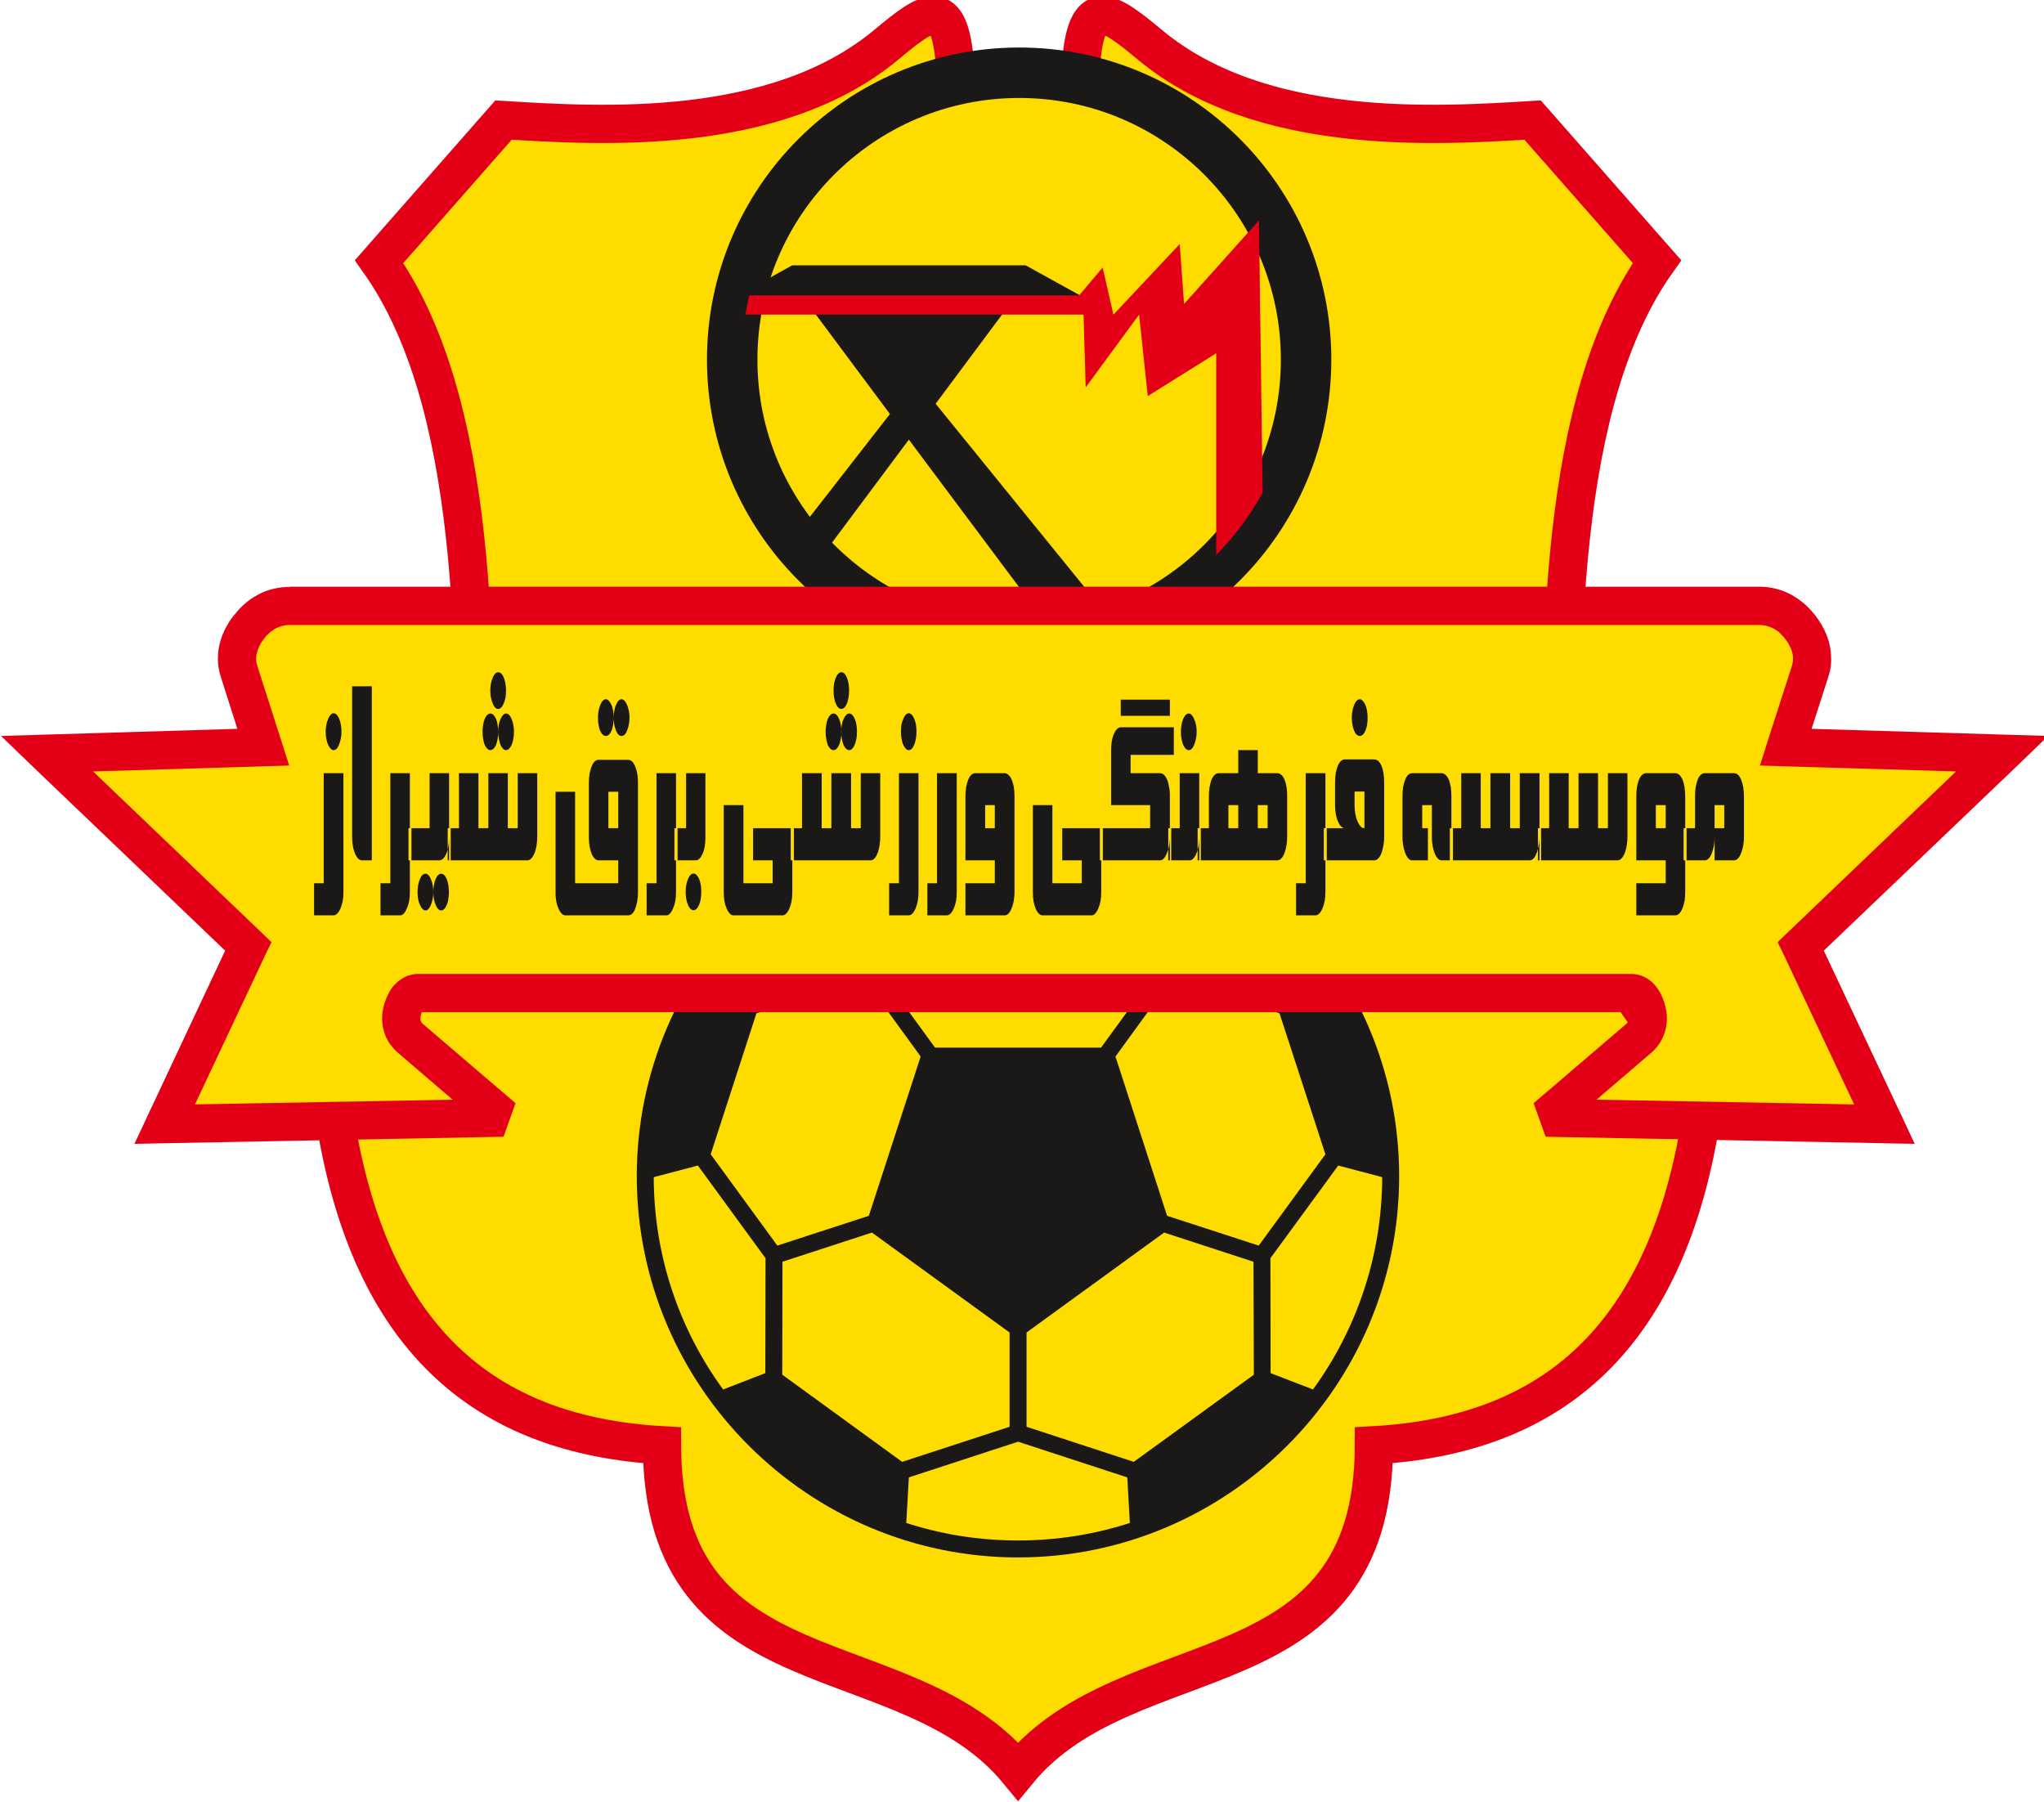
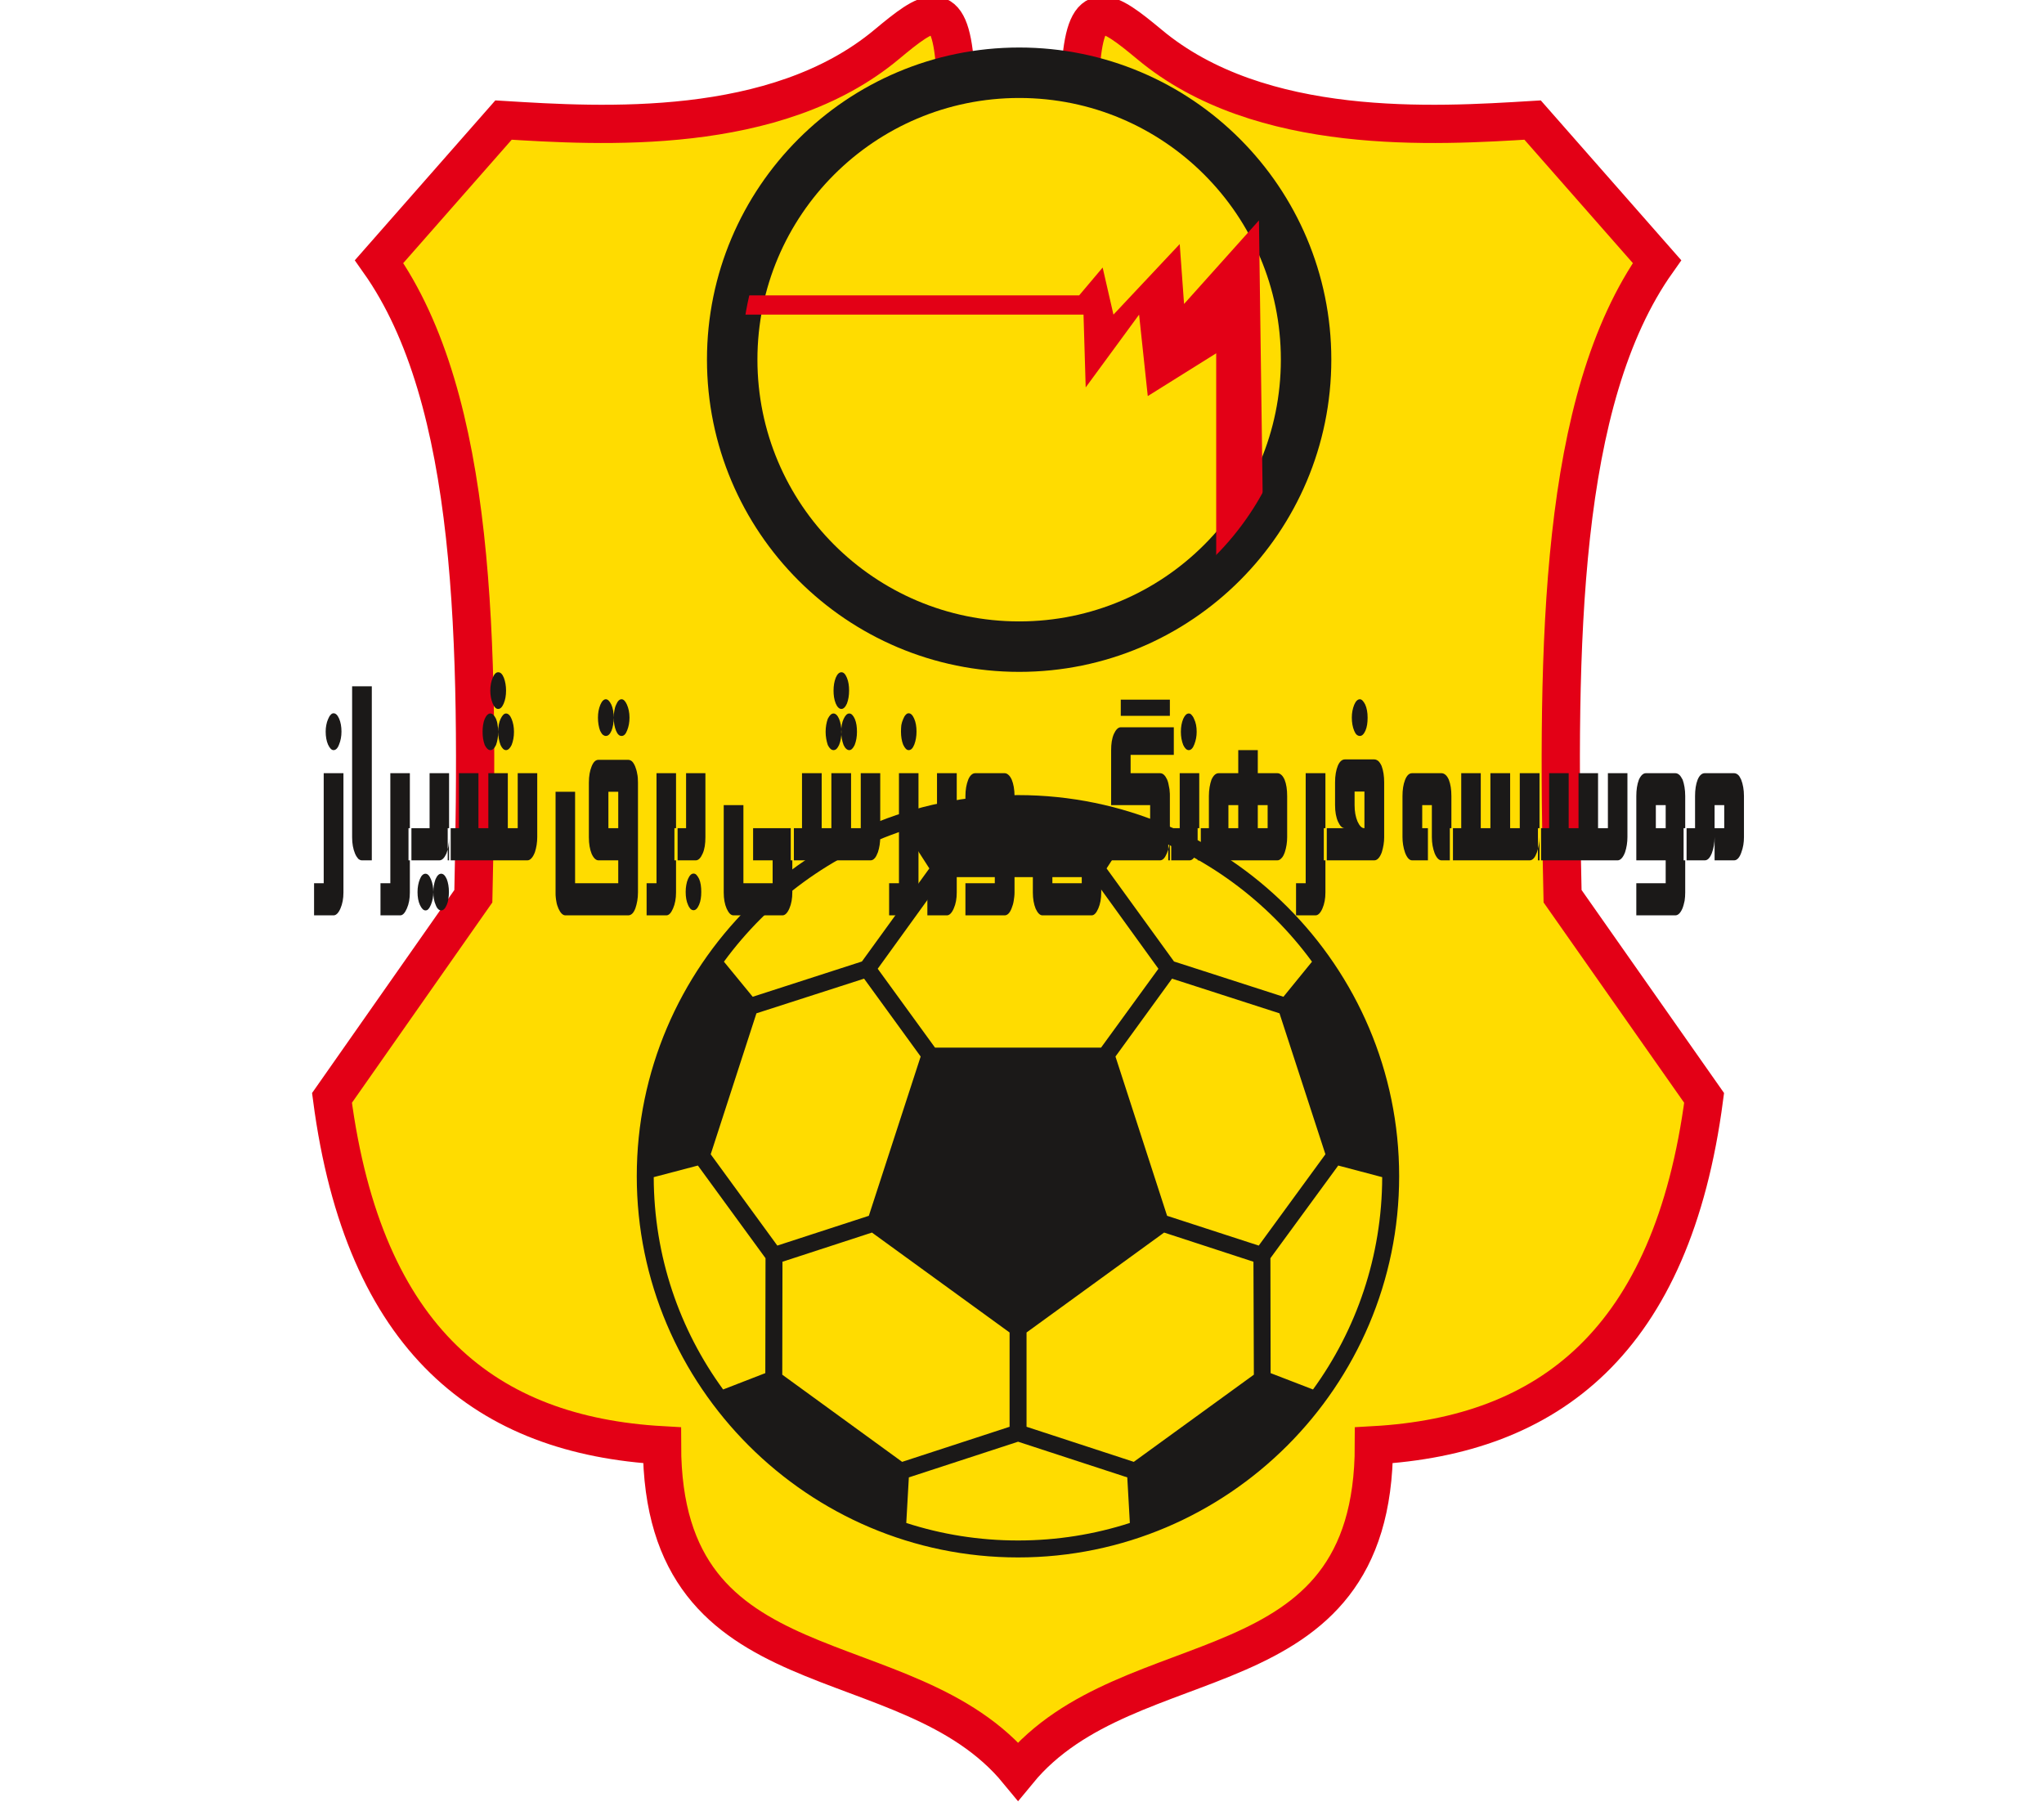
<svg xmlns="http://www.w3.org/2000/svg" width="40.5pt" height="35.7pt" viewBox="0 0 40.5 35.7" version="1.1">
  <defs>
    <clipPath id="clip1">
      <path d="M 6 0 L 34 0 L 34 35.699 L 6 35.699 Z M 6 0 " />
    </clipPath>
    <clipPath id="clip2">
      <path d="M 2 0 L 39 0 L 39 35.699 L 2 35.699 Z M 2 0 " />
    </clipPath>
    <clipPath id="clip3">
-       <path d="M 0 11 L 40.5 11 L 40.5 23 L 0 23 Z M 0 11 " />
-     </clipPath>
+       </clipPath>
  </defs>
  <g id="surface1">
    <g clip-path="url(#clip1)" clip-rule="nonzero">
      <path style=" stroke:none;fill-rule:evenodd;fill:rgb(100%,86.327%,0%);fill-opacity:1;" d="M 19.492 3.059 C 19.125 2.598 18.977 1.973 18.922 1.281 C 18.812 -0.098 18.391 0.195 17.57 0.879 C 15.367 2.719 11.898 2.496 9.977 2.379 L 7.512 5.184 C 9.445 7.918 9.492 12.75 9.379 17.758 C 8.445 19.09 7.512 20.422 6.578 21.754 C 7.211 26.582 9.656 28.441 13.117 28.637 C 13.121 33.656 17.961 32.406 20.172 35.094 C 22.383 32.406 27.219 33.656 27.223 28.637 C 30.688 28.441 33.133 26.582 33.766 21.754 C 32.832 20.422 31.895 19.09 30.961 17.758 C 30.848 12.75 30.895 7.918 32.832 5.184 L 30.367 2.379 C 28.441 2.496 24.973 2.719 22.773 0.879 C 21.949 0.195 21.527 -0.098 21.418 1.281 C 21.363 1.973 21.215 2.598 20.852 3.059 C 20.625 3.059 20.398 3.059 20.172 3.059 C 19.945 3.059 19.719 3.059 19.492 3.059 Z M 19.492 3.059 " />
    </g>
    <g clip-path="url(#clip2)" clip-rule="nonzero">
      <path style="fill:none;stroke-width:7.578;stroke-linecap:butt;stroke-linejoin:miter;stroke:rgb(89.062%,0%,8.617%);stroke-opacity:1;stroke-miterlimit:4;" d="M 194.922 326.414 C 191.25 331.023 189.766 337.273 189.219 344.188 C 188.125 357.977 183.906 355.047 175.703 348.211 C 153.672 329.812 118.984 332.039 99.766 333.211 L 75.117 305.164 C 94.453 277.82 94.922 229.5 93.789 179.422 C 84.453 166.102 75.117 152.781 65.781 139.461 C 72.109 91.18 96.562 72.586 131.172 70.633 C 131.211 20.438 179.609 32.938 201.719 6.062 C 223.828 32.938 272.188 20.438 272.227 70.633 C 306.875 72.586 331.328 91.18 337.656 139.461 C 328.32 152.781 318.945 166.102 309.609 179.422 C 308.477 229.5 308.945 277.82 328.32 305.164 L 303.672 333.211 C 284.414 332.039 249.727 329.812 227.734 348.211 C 219.492 355.047 215.273 357.977 214.18 344.188 C 213.633 337.273 212.148 331.023 208.516 326.414 C 206.25 326.414 203.984 326.414 201.719 326.414 C 199.453 326.414 197.188 326.414 194.922 326.414 Z M 194.922 326.414 " transform="matrix(0.1,0,0,-0.1,0,35.7)" />
    </g>
    <path style="fill-rule:evenodd;fill:rgb(100%,86.327%,0%);fill-opacity:1;stroke-width:9.998;stroke-linecap:butt;stroke-linejoin:miter;stroke:rgb(10.594%,9.813%,9.424%);stroke-opacity:1;stroke-miterlimit:4;" d="M 201.953 228.875 C 233.359 228.875 258.789 254.344 258.789 285.75 C 258.789 317.117 233.359 342.586 201.953 342.586 C 170.547 342.586 145.078 317.117 145.078 285.75 C 145.078 254.344 170.547 228.875 201.953 228.875 Z M 201.953 228.875 " transform="matrix(0.1,0,0,-0.1,0,35.7)" />
-     <path style=" stroke:none;fill-rule:evenodd;fill:rgb(10.594%,9.813%,9.424%);fill-opacity:1;" d="M 14.594 6.148 L 16.102 6.148 L 17.633 8.203 L 15.73 10.648 C 15.871 10.828 16.023 10.996 16.184 11.156 L 18.008 8.711 L 21.027 12.75 C 21.418 12.691 21.801 12.594 22.16 12.461 L 18.539 8 L 19.453 6.773 L 19.918 6.148 L 21.934 6.148 L 20.324 5.258 L 15.695 5.258 L 14.656 5.836 C 14.633 5.938 14.609 6.043 14.594 6.148 Z M 14.594 6.148 " />
    <path style=" stroke:none;fill-rule:evenodd;fill:rgb(10.594%,9.813%,9.424%);fill-opacity:1;" d="M 20.172 30.859 C 24.332 30.859 27.723 27.465 27.723 23.305 C 27.723 19.145 24.332 15.754 20.172 15.754 C 16.012 15.754 12.617 19.145 12.617 23.305 C 12.617 27.465 16.012 30.859 20.172 30.859 Z M 20.34 26.402 L 23.066 24.422 L 24.836 25 L 24.844 27.238 L 22.465 28.965 L 20.34 28.27 Z M 20.172 30.523 C 19.398 30.523 18.656 30.402 17.957 30.176 L 18.008 29.273 L 20.172 28.566 L 22.336 29.273 L 22.387 30.176 C 21.688 30.402 20.941 30.523 20.172 30.523 Z M 14.328 27.531 C 13.465 26.348 12.957 24.895 12.953 23.324 L 13.828 23.094 L 15.168 24.93 L 15.164 27.207 Z M 14.344 19.055 C 15.227 17.848 16.477 16.926 17.926 16.449 L 18.414 17.207 L 17.078 19.051 L 14.914 19.75 Z M 22.418 16.449 C 23.863 16.926 25.113 17.848 25.996 19.055 L 25.43 19.75 L 23.262 19.051 L 21.926 17.207 Z M 27.387 23.324 C 27.383 24.895 26.875 26.348 26.016 27.531 L 25.176 27.207 L 25.172 24.93 L 26.516 23.094 Z M 23.125 24.09 L 22.102 20.934 L 23.223 19.391 L 25.352 20.078 L 26.262 22.871 L 24.941 24.68 Z M 21.816 20.758 L 18.527 20.758 L 17.391 19.195 L 18.703 17.379 L 21.641 17.379 L 22.953 19.195 Z M 18.242 20.934 L 17.215 24.09 L 15.402 24.68 L 14.082 22.871 L 14.988 20.078 L 17.121 19.391 Z M 17.277 24.422 L 20.004 26.402 L 20.004 28.27 L 17.875 28.965 L 15.5 27.238 L 15.504 25 Z M 17.277 24.422 " />
    <path style=" stroke:none;fill-rule:evenodd;fill:rgb(89.062%,0%,8.617%);fill-opacity:1;" d="M 25.023 10.129 L 24.945 4.367 L 23.461 6.023 L 23.375 4.836 L 22.062 6.234 L 21.848 5.301 L 21.383 5.852 L 14.652 5.852 C 14.625 5.98 14.598 6.105 14.578 6.234 L 21.469 6.234 L 21.512 7.676 L 22.57 6.234 L 22.742 7.848 L 24.098 7 L 24.098 11.258 C 24.453 10.926 24.766 10.543 25.023 10.129 Z M 25.023 10.129 " />
    <path style=" stroke:none;fill-rule:evenodd;fill:rgb(10.594%,9.813%,9.424%);fill-opacity:1;" d="M 20.195 12.621 C 21.711 12.621 23.086 12.008 24.082 11.012 C 25.074 10.016 25.691 8.645 25.691 7.129 L 25.691 7.125 C 25.691 5.609 25.074 4.234 24.082 3.238 C 23.086 2.246 21.711 1.629 20.195 1.629 C 18.676 1.629 17.305 2.246 16.309 3.238 C 15.312 4.234 14.699 5.609 14.699 7.125 C 14.699 8.645 15.312 10.02 16.309 11.012 C 17.305 12.008 18.676 12.621 20.191 12.621 Z M 20.195 13 L 20.191 13 C 18.57 13 17.102 12.344 16.039 11.281 C 14.977 10.219 14.32 8.75 14.32 7.125 C 14.32 5.504 14.977 4.035 16.039 2.973 C 17.102 1.91 18.57 1.254 20.195 1.25 C 21.816 1.254 23.285 1.91 24.348 2.973 C 25.41 4.035 26.07 5.504 26.07 7.125 L 26.07 7.129 C 26.07 8.75 25.41 10.219 24.348 11.281 C 23.285 12.344 21.816 13 20.195 13 Z M 20.195 13 " />
-     <path style=" stroke:none;fill-rule:evenodd;fill:rgb(100%,86.327%,0%);fill-opacity:1;" d="M 5.746 12.004 C 5.418 12.004 5.141 12.156 4.941 12.414 C 4.738 12.672 4.633 12.984 4.734 13.297 L 5.219 14.805 L 0.93 14.934 L 4.918 18.75 L 3.266 22.273 L 9.969 22.145 L 8.129 20.57 C 7.984 20.449 7.926 20.266 7.961 20.078 C 7.992 19.891 8.098 19.676 8.289 19.676 L 32.312 19.676 C 32.504 19.676 32.609 19.891 32.641 20.078 C 32.676 20.266 32.617 20.449 32.473 20.57 L 30.633 22.145 L 37.336 22.273 L 35.68 18.75 L 39.668 14.934 L 35.383 14.805 L 35.867 13.297 C 35.969 12.984 35.863 12.672 35.66 12.414 C 35.457 12.156 35.184 12.004 34.855 12.004 C 24.457 12.004 16.145 12.004 5.746 12.004 Z M 5.746 12.004 " />
    <g clip-path="url(#clip3)" clip-rule="nonzero">
      <path style=" stroke:none;fill-rule:evenodd;fill:rgb(89.062%,0%,8.617%);fill-opacity:1;" d="M 5.746 12.383 C 5.645 12.383 5.551 12.406 5.469 12.449 C 5.453 12.457 5.438 12.465 5.43 12.473 C 5.359 12.516 5.293 12.574 5.238 12.645 L 5.238 12.648 C 5.219 12.672 5.199 12.699 5.18 12.727 C 5.164 12.75 5.152 12.777 5.137 12.809 C 5.078 12.93 5.055 13.059 5.094 13.18 L 5.578 14.691 L 5.73 15.168 L 5.227 15.184 L 1.844 15.285 L 5.184 18.48 L 5.379 18.668 L 5.262 18.91 L 3.863 21.883 L 8.969 21.789 L 7.883 20.859 L 7.879 20.855 C 7.848 20.828 7.816 20.793 7.785 20.758 C 7.75 20.719 7.727 20.684 7.703 20.652 C 7.586 20.461 7.547 20.238 7.586 20.012 C 7.605 19.902 7.645 19.785 7.703 19.676 C 7.734 19.617 7.773 19.559 7.824 19.504 L 7.824 19.508 C 7.852 19.477 7.879 19.453 7.906 19.43 L 7.91 19.43 C 8.016 19.348 8.141 19.297 8.289 19.297 L 32.312 19.297 C 32.508 19.297 32.66 19.379 32.777 19.504 C 32.809 19.539 32.836 19.574 32.855 19.605 C 32.879 19.637 32.895 19.668 32.914 19.707 C 32.961 19.805 32.996 19.91 33.012 20.012 L 33.016 20.012 L 33.016 20.02 C 33.02 20.059 33.027 20.102 33.027 20.148 C 33.027 20.191 33.027 20.23 33.023 20.273 C 33 20.5 32.898 20.703 32.719 20.859 L 31.633 21.789 L 36.738 21.883 L 35.34 18.91 L 35.223 18.668 L 35.418 18.48 L 38.758 15.285 L 35.375 15.184 L 34.871 15.168 L 35.023 14.691 L 35.508 13.184 L 35.508 13.18 C 35.516 13.16 35.52 13.137 35.523 13.109 C 35.527 13.086 35.527 13.062 35.527 13.039 C 35.527 12.91 35.461 12.773 35.363 12.648 C 35.34 12.617 35.32 12.594 35.301 12.578 C 35.281 12.555 35.258 12.535 35.238 12.516 C 35.129 12.434 35 12.383 34.855 12.383 Z M 5.746 11.629 L 5.746 11.625 L 34.855 11.625 C 35.18 11.625 35.469 11.734 35.711 11.93 C 35.754 11.965 35.797 12.004 35.84 12.047 C 35.883 12.09 35.922 12.137 35.957 12.18 C 36.152 12.426 36.277 12.715 36.281 13.023 C 36.285 13.09 36.281 13.152 36.273 13.215 C 36.266 13.277 36.25 13.34 36.227 13.406 L 36.23 13.406 L 36.23 13.41 L 36.227 13.41 L 35.895 14.441 L 39.68 14.555 L 40.582 14.582 L 39.934 15.207 L 36.137 18.836 L 37.68 22.113 L 37.938 22.664 L 37.332 22.652 L 30.625 22.523 L 30.387 21.859 L 32.227 20.285 C 32.254 20.262 32.27 20.23 32.273 20.199 C 32.273 20.191 32.273 20.184 32.273 20.172 C 32.273 20.168 32.27 20.16 32.27 20.148 L 32.27 20.145 C 32.266 20.113 32.254 20.082 32.242 20.055 L 8.359 20.055 C 8.348 20.078 8.34 20.113 8.332 20.145 C 8.324 20.188 8.332 20.227 8.348 20.254 L 8.359 20.27 C 8.359 20.273 8.363 20.277 8.371 20.281 L 8.371 20.285 L 8.375 20.285 L 10.215 21.859 L 9.977 22.523 L 3.27 22.652 L 2.664 22.664 L 2.922 22.113 L 4.461 18.836 L 0.668 15.207 L 0.02 14.582 L 0.922 14.555 L 4.703 14.441 L 4.375 13.41 C 4.27 13.082 4.316 12.766 4.453 12.477 C 4.477 12.43 4.508 12.379 4.539 12.324 C 4.57 12.277 4.605 12.23 4.641 12.184 L 4.645 12.184 C 4.754 12.039 4.887 11.918 5.031 11.828 C 5.066 11.809 5.098 11.793 5.121 11.777 C 5.309 11.68 5.52 11.629 5.746 11.629 Z M 5.746 11.629 " />
    </g>
    <path style=" stroke:none;fill-rule:evenodd;fill:rgb(10.594%,9.813%,9.424%);fill-opacity:1;" d="M 6.766 14.496 C 6.766 14.59 6.75 14.676 6.719 14.75 C 6.691 14.828 6.652 14.863 6.609 14.863 C 6.57 14.863 6.535 14.828 6.5 14.754 C 6.469 14.684 6.453 14.594 6.453 14.496 C 6.453 14.449 6.457 14.406 6.465 14.367 C 6.473 14.324 6.484 14.285 6.5 14.25 C 6.516 14.211 6.531 14.184 6.551 14.164 C 6.57 14.141 6.59 14.133 6.609 14.133 C 6.652 14.133 6.688 14.168 6.719 14.238 C 6.75 14.309 6.766 14.395 6.766 14.496 Z M 6.805 17.684 C 6.805 17.805 6.785 17.91 6.746 18 C 6.707 18.09 6.66 18.137 6.609 18.137 L 6.223 18.137 L 6.223 17.5 L 6.414 17.5 L 6.414 15.32 L 6.805 15.32 Z M 7.367 17.047 L 7.172 17.047 C 7.145 17.047 7.121 17.035 7.098 17.016 C 7.078 16.992 7.055 16.961 7.035 16.914 C 6.996 16.82 6.977 16.715 6.977 16.59 L 6.977 13.598 L 7.367 13.598 Z M 8.152 17.047 L 8.121 17.047 L 8.121 16.41 L 8.152 16.41 Z M 8.121 17.684 C 8.121 17.805 8.102 17.91 8.062 18 C 8.023 18.09 7.98 18.137 7.93 18.137 L 7.539 18.137 L 7.539 17.5 L 7.734 17.5 L 7.734 15.32 L 8.121 15.32 Z M 8.93 17.047 L 8.898 17.047 L 8.898 16.41 L 8.93 16.41 Z M 8.898 16.59 C 8.898 16.719 8.879 16.828 8.844 16.914 C 8.824 16.957 8.805 16.988 8.781 17.012 C 8.758 17.035 8.734 17.047 8.703 17.047 L 8.094 17.047 L 8.094 16.41 L 8.512 16.41 L 8.512 15.32 L 8.898 15.32 Z M 8.895 17.676 C 8.895 17.727 8.891 17.773 8.883 17.812 C 8.879 17.855 8.867 17.895 8.852 17.93 C 8.82 18.004 8.785 18.039 8.742 18.039 C 8.699 18.039 8.66 18.004 8.633 17.93 C 8.602 17.863 8.586 17.777 8.586 17.676 C 8.586 17.582 8.602 17.496 8.629 17.422 C 8.66 17.352 8.695 17.312 8.742 17.312 C 8.785 17.312 8.82 17.348 8.852 17.418 C 8.879 17.488 8.895 17.574 8.895 17.676 Z M 8.586 17.676 C 8.586 17.766 8.57 17.848 8.539 17.926 C 8.523 17.961 8.508 17.992 8.488 18.012 C 8.473 18.031 8.453 18.039 8.43 18.039 C 8.391 18.039 8.355 18.004 8.32 17.93 C 8.289 17.863 8.273 17.777 8.273 17.676 C 8.273 17.625 8.277 17.582 8.285 17.539 C 8.293 17.496 8.305 17.453 8.32 17.418 C 8.348 17.348 8.387 17.312 8.43 17.312 C 8.473 17.312 8.508 17.348 8.539 17.422 C 8.57 17.496 8.586 17.582 8.586 17.676 Z M 10.027 13.684 C 10.027 13.781 10.012 13.867 9.98 13.941 C 9.949 14.012 9.914 14.047 9.871 14.047 C 9.828 14.047 9.793 14.012 9.762 13.938 C 9.73 13.859 9.715 13.773 9.715 13.684 C 9.715 13.633 9.719 13.59 9.727 13.547 C 9.734 13.508 9.746 13.469 9.762 13.43 C 9.793 13.355 9.828 13.32 9.871 13.32 C 9.918 13.32 9.953 13.355 9.984 13.43 C 10.012 13.504 10.027 13.59 10.027 13.684 Z M 10.184 14.5 C 10.184 14.598 10.168 14.684 10.137 14.762 C 10.105 14.828 10.066 14.863 10.027 14.863 C 9.984 14.863 9.949 14.828 9.918 14.762 C 9.887 14.68 9.871 14.594 9.871 14.5 C 9.871 14.398 9.887 14.312 9.918 14.246 C 9.953 14.172 9.988 14.137 10.027 14.137 C 10.07 14.137 10.109 14.176 10.137 14.246 C 10.168 14.32 10.184 14.406 10.184 14.5 Z M 9.871 14.5 C 9.871 14.602 9.855 14.688 9.828 14.762 C 9.809 14.797 9.793 14.824 9.773 14.84 C 9.754 14.855 9.738 14.863 9.715 14.863 C 9.676 14.863 9.637 14.828 9.605 14.762 C 9.574 14.68 9.562 14.594 9.562 14.5 C 9.562 14.406 9.574 14.316 9.605 14.242 C 9.637 14.172 9.676 14.137 9.715 14.137 C 9.758 14.137 9.793 14.172 9.828 14.242 C 9.844 14.281 9.855 14.32 9.859 14.363 C 9.867 14.406 9.871 14.449 9.871 14.5 Z M 10.645 16.586 C 10.645 16.691 10.629 16.793 10.598 16.887 C 10.578 16.938 10.555 16.98 10.531 17.004 C 10.508 17.031 10.48 17.047 10.449 17.047 L 8.871 17.047 L 8.871 16.41 L 9.094 16.41 L 9.094 15.32 L 9.48 15.32 L 9.48 16.41 L 9.676 16.41 L 9.676 15.32 L 10.062 15.32 L 10.062 16.41 L 10.258 16.41 L 10.258 15.32 L 10.645 15.32 Z M 12.473 14.219 C 12.473 14.312 12.457 14.398 12.426 14.473 C 12.398 14.547 12.363 14.582 12.316 14.582 C 12.293 14.582 12.273 14.574 12.258 14.559 C 12.238 14.543 12.223 14.516 12.207 14.48 C 12.176 14.406 12.16 14.316 12.16 14.219 C 12.16 14.172 12.164 14.129 12.172 14.086 C 12.18 14.043 12.188 14.004 12.207 13.965 C 12.238 13.891 12.273 13.855 12.316 13.855 C 12.355 13.855 12.391 13.891 12.422 13.961 C 12.453 14.031 12.473 14.117 12.473 14.219 Z M 12.16 14.219 C 12.16 14.32 12.145 14.406 12.117 14.477 C 12.086 14.547 12.051 14.582 12.004 14.582 C 11.984 14.582 11.965 14.574 11.945 14.559 C 11.926 14.543 11.91 14.516 11.891 14.48 C 11.863 14.406 11.848 14.316 11.848 14.219 C 11.848 14.125 11.863 14.043 11.895 13.965 C 11.926 13.891 11.965 13.855 12.004 13.855 C 12.043 13.855 12.078 13.891 12.113 13.961 C 12.145 14.031 12.16 14.117 12.16 14.219 Z M 12.641 17.68 C 12.641 17.801 12.621 17.906 12.59 17.996 C 12.555 18.09 12.508 18.137 12.445 18.137 L 11.203 18.137 C 11.152 18.137 11.105 18.09 11.066 18.004 C 11.047 17.961 11.031 17.914 11.023 17.859 C 11.016 17.832 11.016 17.805 11.012 17.781 C 11.008 17.754 11.008 17.723 11.008 17.688 L 11.008 15.688 L 11.395 15.688 L 11.395 17.5 L 12.25 17.5 L 12.25 17.047 L 11.859 17.047 C 11.809 17.047 11.762 17.004 11.723 16.918 C 11.688 16.832 11.668 16.723 11.668 16.59 L 11.668 15.508 C 11.668 15.375 11.688 15.27 11.723 15.184 C 11.758 15.098 11.801 15.055 11.859 15.055 L 12.445 15.055 C 12.473 15.055 12.5 15.066 12.523 15.086 C 12.547 15.109 12.566 15.141 12.586 15.188 C 12.602 15.23 12.617 15.277 12.625 15.328 C 12.637 15.379 12.641 15.438 12.641 15.508 Z M 12.25 15.688 L 12.055 15.688 L 12.055 16.41 L 12.25 16.41 Z M 13.426 17.047 L 13.395 17.047 L 13.395 16.41 L 13.426 16.41 Z M 13.395 17.684 C 13.395 17.805 13.375 17.91 13.336 18 C 13.297 18.09 13.254 18.137 13.203 18.137 L 12.812 18.137 L 12.812 17.5 L 13.008 17.5 L 13.008 15.32 L 13.395 15.32 Z M 13.977 16.59 C 13.977 16.719 13.961 16.828 13.922 16.914 C 13.883 17 13.84 17.047 13.785 17.047 L 13.363 17.047 L 13.363 16.41 L 13.594 16.41 L 13.594 15.32 L 13.977 15.32 Z M 13.895 17.672 C 13.895 17.77 13.883 17.855 13.852 17.926 C 13.82 18 13.785 18.035 13.742 18.035 C 13.723 18.035 13.703 18.027 13.684 18.012 C 13.668 17.992 13.648 17.969 13.633 17.93 C 13.602 17.863 13.586 17.777 13.586 17.672 C 13.586 17.621 13.59 17.578 13.598 17.535 C 13.605 17.492 13.617 17.449 13.633 17.414 C 13.664 17.344 13.699 17.309 13.742 17.309 C 13.762 17.309 13.781 17.316 13.797 17.332 C 13.816 17.352 13.832 17.375 13.852 17.414 C 13.883 17.484 13.895 17.574 13.895 17.672 Z M 15.73 17.047 L 15.699 17.047 L 15.699 16.41 L 15.73 16.41 Z M 15.699 17.68 C 15.699 17.805 15.68 17.91 15.641 18 C 15.602 18.09 15.555 18.137 15.504 18.137 L 14.535 18.137 C 14.48 18.137 14.438 18.09 14.398 18.004 C 14.359 17.914 14.34 17.809 14.34 17.684 L 14.34 15.953 L 14.73 15.953 L 14.73 17.5 L 15.309 17.5 L 15.309 17.047 L 14.922 17.047 L 14.922 16.41 L 15.699 16.41 Z M 16.824 13.684 C 16.824 13.781 16.809 13.867 16.781 13.941 C 16.75 14.012 16.711 14.047 16.672 14.047 C 16.629 14.047 16.59 14.012 16.559 13.938 C 16.527 13.859 16.516 13.773 16.516 13.684 C 16.516 13.633 16.52 13.59 16.527 13.547 C 16.535 13.508 16.543 13.469 16.559 13.43 C 16.59 13.355 16.629 13.32 16.672 13.32 C 16.715 13.32 16.75 13.355 16.781 13.43 C 16.812 13.504 16.824 13.59 16.824 13.684 Z M 16.98 14.5 C 16.98 14.598 16.965 14.684 16.934 14.762 C 16.902 14.828 16.867 14.863 16.828 14.863 C 16.785 14.863 16.746 14.828 16.715 14.762 C 16.684 14.68 16.668 14.594 16.668 14.5 C 16.668 14.398 16.684 14.312 16.715 14.246 C 16.75 14.172 16.785 14.137 16.828 14.137 C 16.871 14.137 16.906 14.176 16.938 14.246 C 16.969 14.32 16.98 14.406 16.98 14.5 Z M 16.672 14.5 C 16.672 14.602 16.656 14.688 16.625 14.762 C 16.609 14.797 16.59 14.824 16.574 14.84 C 16.555 14.855 16.535 14.863 16.516 14.863 C 16.473 14.863 16.434 14.828 16.402 14.762 C 16.375 14.68 16.359 14.594 16.359 14.5 C 16.359 14.406 16.375 14.316 16.402 14.242 C 16.438 14.172 16.473 14.137 16.516 14.137 C 16.555 14.137 16.594 14.172 16.625 14.242 C 16.641 14.281 16.652 14.32 16.66 14.363 C 16.668 14.406 16.672 14.449 16.672 14.5 Z M 17.441 16.586 C 17.441 16.691 17.426 16.793 17.395 16.887 C 17.375 16.938 17.355 16.98 17.332 17.004 C 17.309 17.031 17.281 17.047 17.25 17.047 L 15.668 17.047 L 15.668 16.41 L 15.891 16.41 L 15.891 15.32 L 16.281 15.32 L 16.281 16.41 L 16.473 16.41 L 16.473 15.32 L 16.863 15.32 L 16.863 16.41 L 17.055 16.41 L 17.055 15.32 L 17.441 15.32 Z M 18.16 14.496 C 18.16 14.59 18.145 14.676 18.117 14.75 C 18.086 14.828 18.051 14.863 18.004 14.863 C 17.965 14.863 17.93 14.828 17.895 14.754 C 17.867 14.684 17.852 14.594 17.852 14.496 C 17.852 14.449 17.855 14.406 17.859 14.367 C 17.867 14.324 17.879 14.285 17.895 14.25 C 17.91 14.211 17.926 14.184 17.945 14.164 C 17.965 14.141 17.984 14.133 18.004 14.133 C 18.047 14.133 18.082 14.168 18.113 14.238 C 18.145 14.309 18.16 14.395 18.16 14.496 Z M 18.199 17.684 C 18.199 17.805 18.18 17.91 18.141 18 C 18.102 18.09 18.055 18.137 18.004 18.137 L 17.617 18.137 L 17.617 17.5 L 17.812 17.5 L 17.812 15.32 L 18.199 15.32 Z M 18.957 17.684 C 18.957 17.805 18.938 17.91 18.898 18 C 18.859 18.09 18.812 18.137 18.762 18.137 L 18.375 18.137 L 18.375 17.5 L 18.566 17.5 L 18.566 15.32 L 18.957 15.32 Z M 20.102 17.684 C 20.102 17.742 20.094 17.797 20.086 17.848 C 20.078 17.902 20.062 17.953 20.043 18 C 20.008 18.09 19.961 18.137 19.906 18.137 L 19.129 18.137 L 19.129 17.5 L 19.711 17.5 L 19.711 17.047 L 19.129 17.047 L 19.129 15.773 C 19.129 15.648 19.148 15.543 19.184 15.449 C 19.219 15.363 19.27 15.32 19.324 15.32 L 19.906 15.32 C 19.934 15.32 19.957 15.332 19.98 15.352 C 20.004 15.371 20.027 15.406 20.047 15.449 C 20.082 15.535 20.102 15.645 20.102 15.773 Z M 19.711 15.953 L 19.52 15.953 L 19.52 16.41 L 19.711 16.41 Z M 21.852 17.047 L 21.82 17.047 L 21.82 16.41 L 21.852 16.41 Z M 21.82 17.68 C 21.82 17.805 21.801 17.91 21.762 18 C 21.723 18.09 21.68 18.137 21.629 18.137 L 20.656 18.137 C 20.605 18.137 20.559 18.09 20.52 18.004 C 20.484 17.914 20.465 17.809 20.465 17.684 L 20.465 15.953 L 20.852 15.953 L 20.852 17.5 L 21.434 17.5 L 21.434 17.047 L 21.047 17.047 L 21.047 16.41 L 21.82 16.41 Z M 23.18 14.184 L 22.207 14.184 L 22.207 13.863 L 23.18 13.863 Z M 23.207 17.047 L 23.18 17.047 L 23.18 16.41 L 23.207 16.41 Z M 23.258 14.957 L 22.402 14.957 L 22.402 15.32 L 22.984 15.32 C 23.043 15.32 23.086 15.363 23.125 15.445 C 23.145 15.492 23.156 15.543 23.164 15.594 C 23.172 15.629 23.176 15.656 23.176 15.684 C 23.18 15.707 23.18 15.738 23.18 15.773 L 23.18 16.59 C 23.18 16.711 23.16 16.816 23.121 16.906 C 23.082 17 23.039 17.047 22.984 17.047 L 21.793 17.047 L 21.793 16.41 L 22.789 16.41 L 22.789 15.953 L 22.016 15.953 L 22.016 14.867 C 22.016 14.738 22.031 14.633 22.07 14.543 C 22.109 14.457 22.156 14.41 22.207 14.41 L 23.258 14.41 Z M 23.711 14.5 C 23.711 14.59 23.695 14.672 23.664 14.75 C 23.637 14.824 23.598 14.863 23.555 14.863 C 23.512 14.863 23.477 14.828 23.445 14.762 C 23.414 14.684 23.398 14.598 23.398 14.5 C 23.398 14.402 23.414 14.316 23.445 14.242 C 23.477 14.172 23.512 14.137 23.555 14.137 C 23.574 14.137 23.594 14.145 23.609 14.164 C 23.625 14.18 23.645 14.207 23.66 14.246 C 23.695 14.316 23.711 14.402 23.711 14.5 Z M 23.793 17.047 L 23.762 17.047 L 23.762 16.41 L 23.793 16.41 Z M 23.762 16.59 C 23.762 16.719 23.742 16.828 23.703 16.914 C 23.668 17 23.621 17.047 23.57 17.047 L 23.148 17.047 L 23.148 16.41 L 23.375 16.41 L 23.375 15.32 L 23.762 15.32 Z M 25.504 16.586 C 25.504 16.691 25.488 16.793 25.457 16.887 C 25.438 16.938 25.418 16.98 25.391 17.004 C 25.367 17.031 25.34 17.047 25.309 17.047 L 23.73 17.047 L 23.73 16.41 L 23.953 16.41 L 23.953 15.773 C 23.953 15.648 23.973 15.539 24.004 15.449 C 24.043 15.363 24.09 15.32 24.148 15.32 L 24.535 15.32 L 24.535 14.863 L 24.922 14.863 L 24.922 15.32 L 25.309 15.32 C 25.34 15.32 25.363 15.332 25.387 15.352 C 25.41 15.371 25.434 15.406 25.453 15.449 C 25.488 15.535 25.504 15.645 25.504 15.773 Z M 25.117 15.953 L 24.922 15.953 L 24.922 16.41 L 25.117 16.41 Z M 24.535 15.953 L 24.34 15.953 L 24.34 16.41 L 24.535 16.41 Z M 26.289 17.047 L 26.262 17.047 L 26.262 16.41 L 26.289 16.41 Z M 26.262 17.684 C 26.262 17.805 26.242 17.91 26.203 18 C 26.164 18.09 26.117 18.137 26.066 18.137 L 25.68 18.137 L 25.68 17.5 L 25.871 17.5 L 25.871 15.32 L 26.262 15.32 Z M 27.098 14.219 C 27.098 14.32 27.086 14.406 27.055 14.477 C 27.023 14.547 26.988 14.582 26.945 14.582 C 26.922 14.582 26.902 14.574 26.883 14.559 C 26.863 14.543 26.848 14.516 26.832 14.48 C 26.801 14.406 26.785 14.316 26.785 14.219 C 26.785 14.125 26.801 14.043 26.832 13.965 C 26.863 13.891 26.902 13.855 26.945 13.855 C 26.98 13.855 27.016 13.891 27.051 13.961 C 27.082 14.031 27.098 14.117 27.098 14.219 Z M 27.426 16.59 C 27.426 16.688 27.41 16.785 27.379 16.887 C 27.34 16.992 27.289 17.047 27.23 17.047 L 26.23 17.047 L 26.23 16.41 L 26.648 16.41 C 26.594 16.41 26.551 16.367 26.512 16.281 C 26.473 16.195 26.453 16.086 26.453 15.953 L 26.453 15.5 C 26.453 15.367 26.473 15.258 26.508 15.172 C 26.543 15.09 26.59 15.047 26.648 15.047 L 27.23 15.047 C 27.258 15.047 27.285 15.059 27.309 15.078 C 27.332 15.098 27.355 15.133 27.375 15.176 C 27.41 15.27 27.426 15.379 27.426 15.5 Z M 27.035 16.41 L 27.035 15.684 L 26.84 15.684 L 26.84 15.953 C 26.84 16.078 26.859 16.184 26.898 16.277 C 26.938 16.363 26.98 16.41 27.035 16.41 Z M 28.789 17.047 L 28.758 17.047 L 28.758 16.41 L 28.789 16.41 Z M 28.758 17.047 L 28.562 17.047 C 28.512 17.047 28.465 17 28.426 16.906 C 28.391 16.812 28.371 16.707 28.371 16.586 L 28.371 15.953 L 28.18 15.953 L 28.18 16.41 L 28.293 16.41 L 28.293 17.047 L 27.98 17.047 C 27.926 17.047 27.879 16.996 27.84 16.895 C 27.805 16.793 27.789 16.691 27.789 16.586 L 27.789 15.773 C 27.789 15.648 27.805 15.543 27.84 15.453 C 27.875 15.363 27.922 15.32 27.98 15.32 L 28.562 15.32 C 28.59 15.32 28.617 15.332 28.641 15.352 C 28.664 15.371 28.688 15.406 28.707 15.449 C 28.742 15.539 28.758 15.645 28.758 15.773 Z M 30.535 17.047 L 30.504 17.047 L 30.504 16.41 L 30.535 16.41 Z M 30.504 16.586 C 30.504 16.691 30.484 16.793 30.453 16.887 C 30.434 16.938 30.414 16.98 30.391 17.004 C 30.367 17.031 30.34 17.047 30.309 17.047 L 28.727 17.047 L 28.727 16.41 L 28.953 16.41 L 28.953 15.32 L 29.34 15.32 L 29.34 16.41 L 29.531 16.41 L 29.531 15.32 L 29.922 15.32 L 29.922 16.41 L 30.113 16.41 L 30.113 15.32 L 30.504 15.32 Z M 32.246 16.586 C 32.246 16.691 32.23 16.793 32.199 16.887 C 32.18 16.938 32.156 16.98 32.133 17.004 C 32.109 17.031 32.082 17.047 32.051 17.047 L 30.473 17.047 L 30.473 16.41 L 30.695 16.41 L 30.695 15.32 L 31.082 15.32 L 31.082 16.41 L 31.277 16.41 L 31.277 15.32 L 31.664 15.32 L 31.664 16.41 L 31.859 16.41 L 31.859 15.32 L 32.246 15.32 Z M 33.418 17.047 L 33.391 17.047 L 33.391 16.41 L 33.418 16.41 Z M 33.391 17.684 C 33.391 17.742 33.387 17.797 33.379 17.848 C 33.367 17.902 33.355 17.953 33.336 18 C 33.297 18.09 33.25 18.137 33.195 18.137 L 32.422 18.137 L 32.422 17.5 L 33.004 17.5 L 33.004 17.047 L 32.422 17.047 L 32.422 15.773 C 32.422 15.648 32.438 15.543 32.473 15.449 C 32.512 15.363 32.559 15.32 32.613 15.32 L 33.195 15.32 C 33.223 15.32 33.25 15.332 33.273 15.352 C 33.297 15.371 33.316 15.406 33.34 15.449 C 33.371 15.535 33.391 15.645 33.391 15.773 Z M 33.004 15.953 L 32.809 15.953 L 32.809 16.41 L 33.004 16.41 Z M 34.555 16.586 C 34.555 16.695 34.539 16.793 34.504 16.887 C 34.469 16.992 34.418 17.047 34.359 17.047 L 33.973 17.047 L 33.973 16.41 L 34.164 16.41 L 34.164 15.953 L 33.973 15.953 L 33.973 16.586 C 33.973 16.707 33.953 16.812 33.918 16.906 C 33.879 17 33.836 17.047 33.777 17.047 L 33.359 17.047 L 33.359 16.41 L 33.586 16.41 L 33.586 15.773 C 33.586 15.648 33.602 15.539 33.637 15.449 C 33.672 15.363 33.723 15.32 33.777 15.32 L 34.359 15.32 C 34.387 15.32 34.414 15.332 34.438 15.352 C 34.461 15.371 34.48 15.406 34.5 15.449 C 34.535 15.539 34.555 15.648 34.555 15.773 Z M 34.555 16.586 " />
  </g>
</svg>